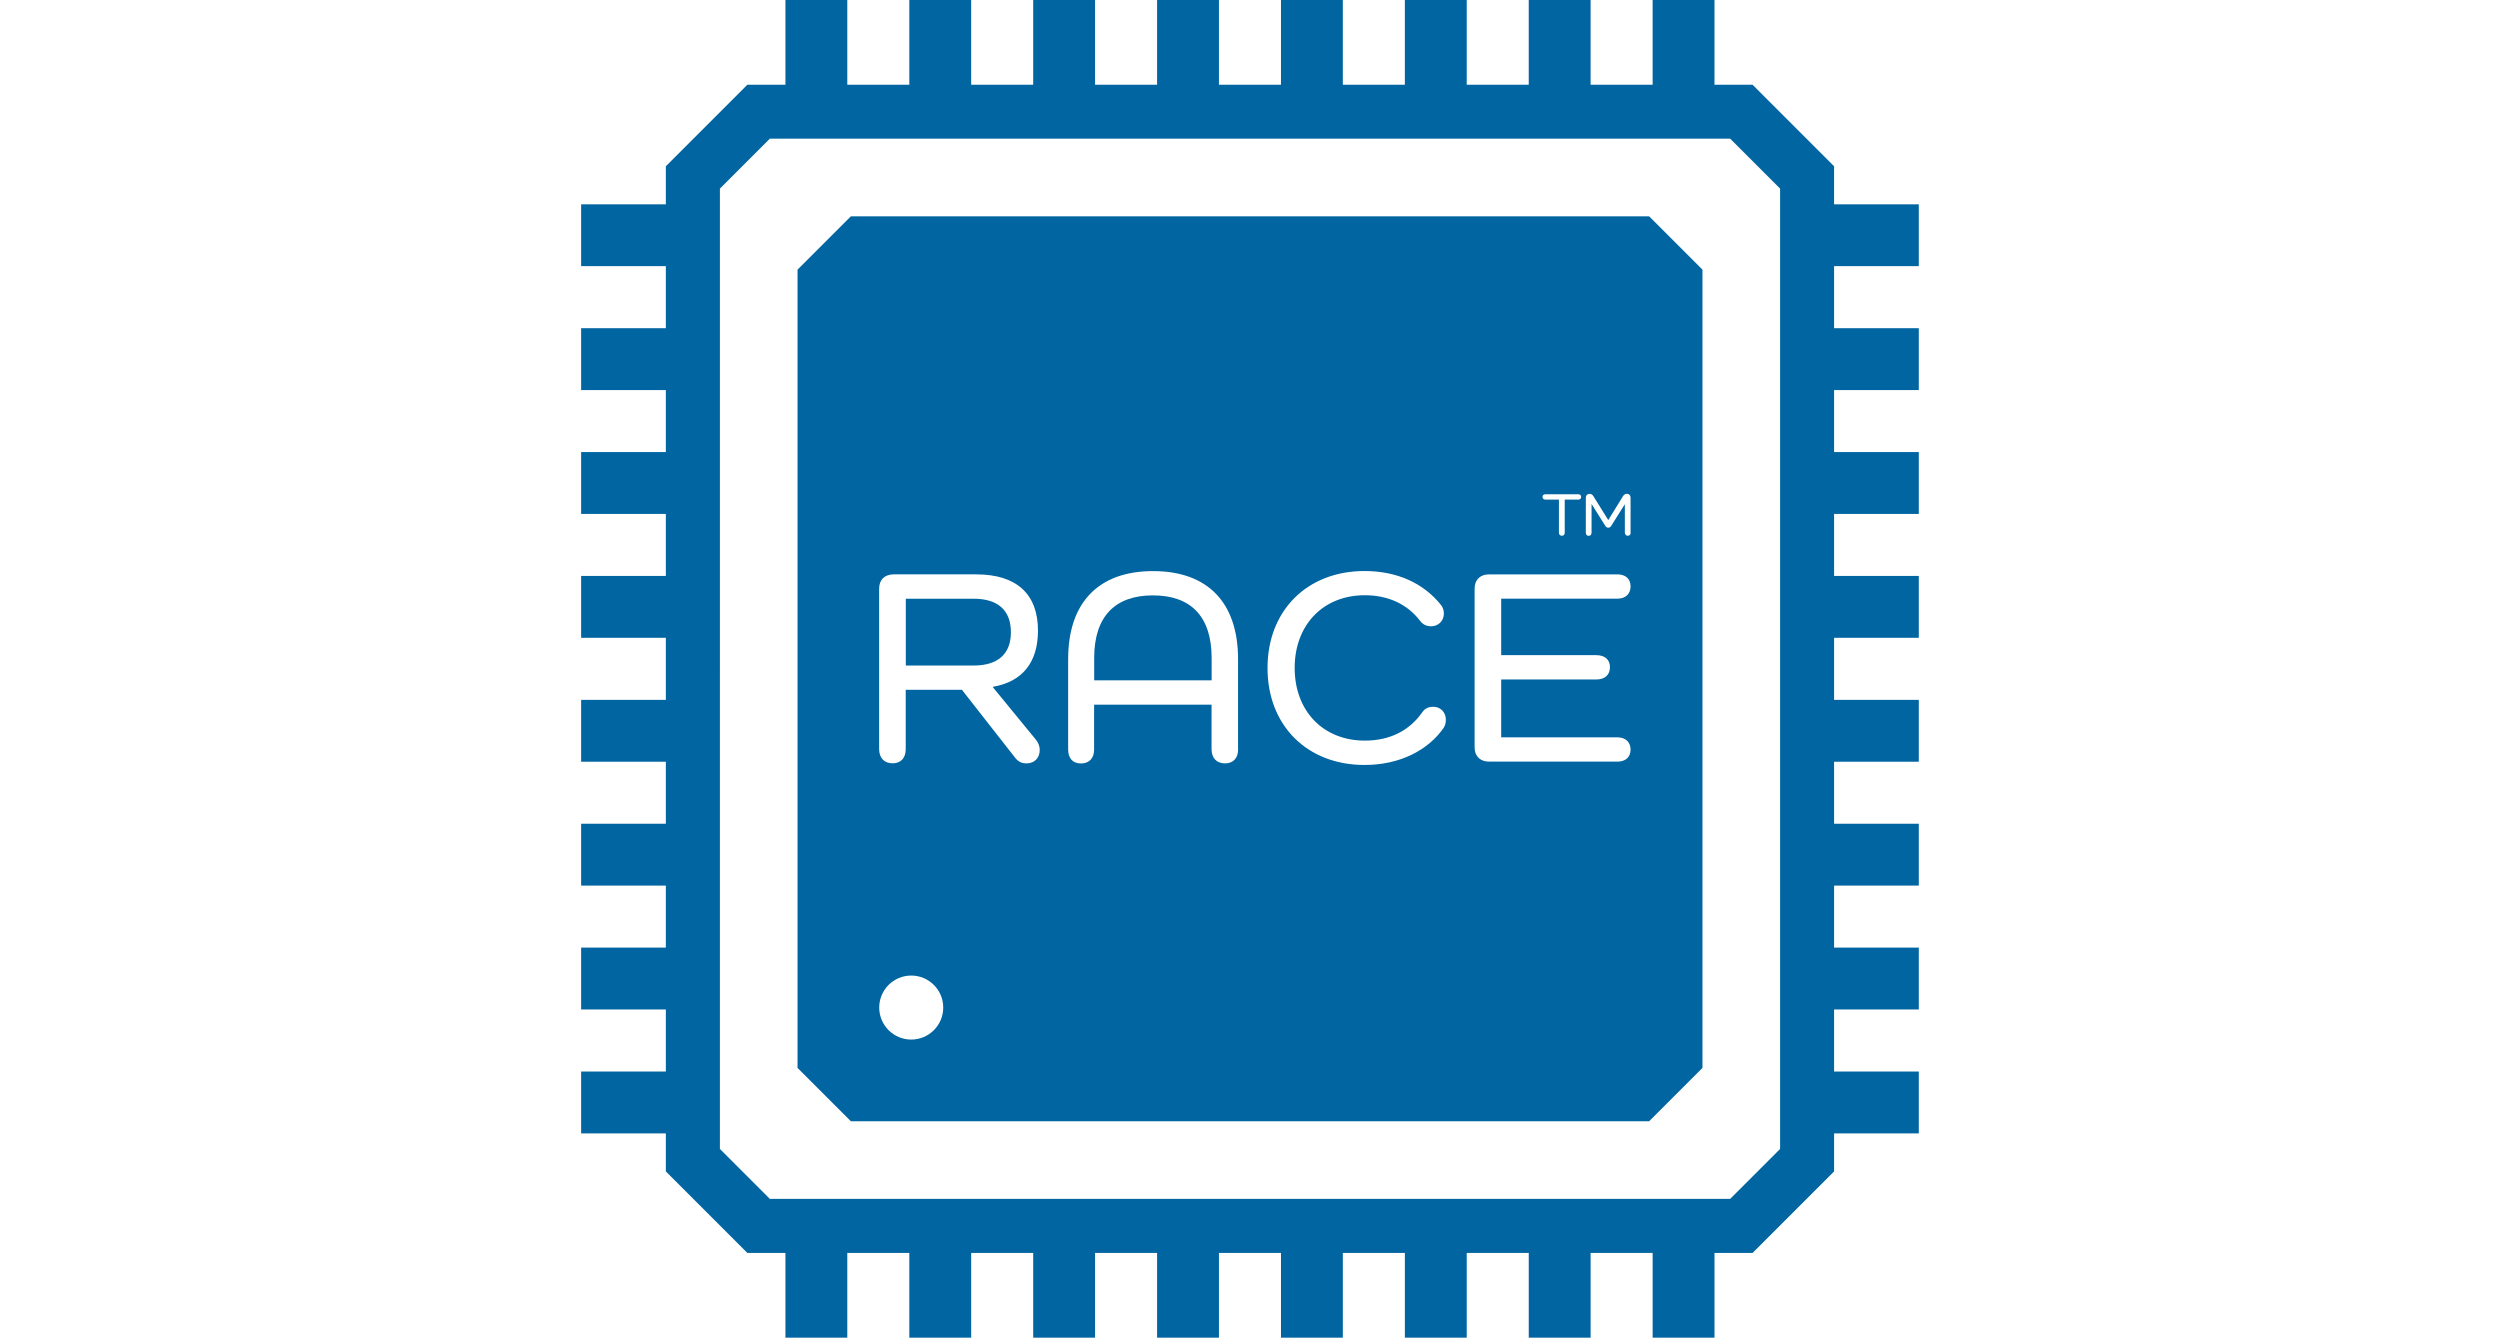
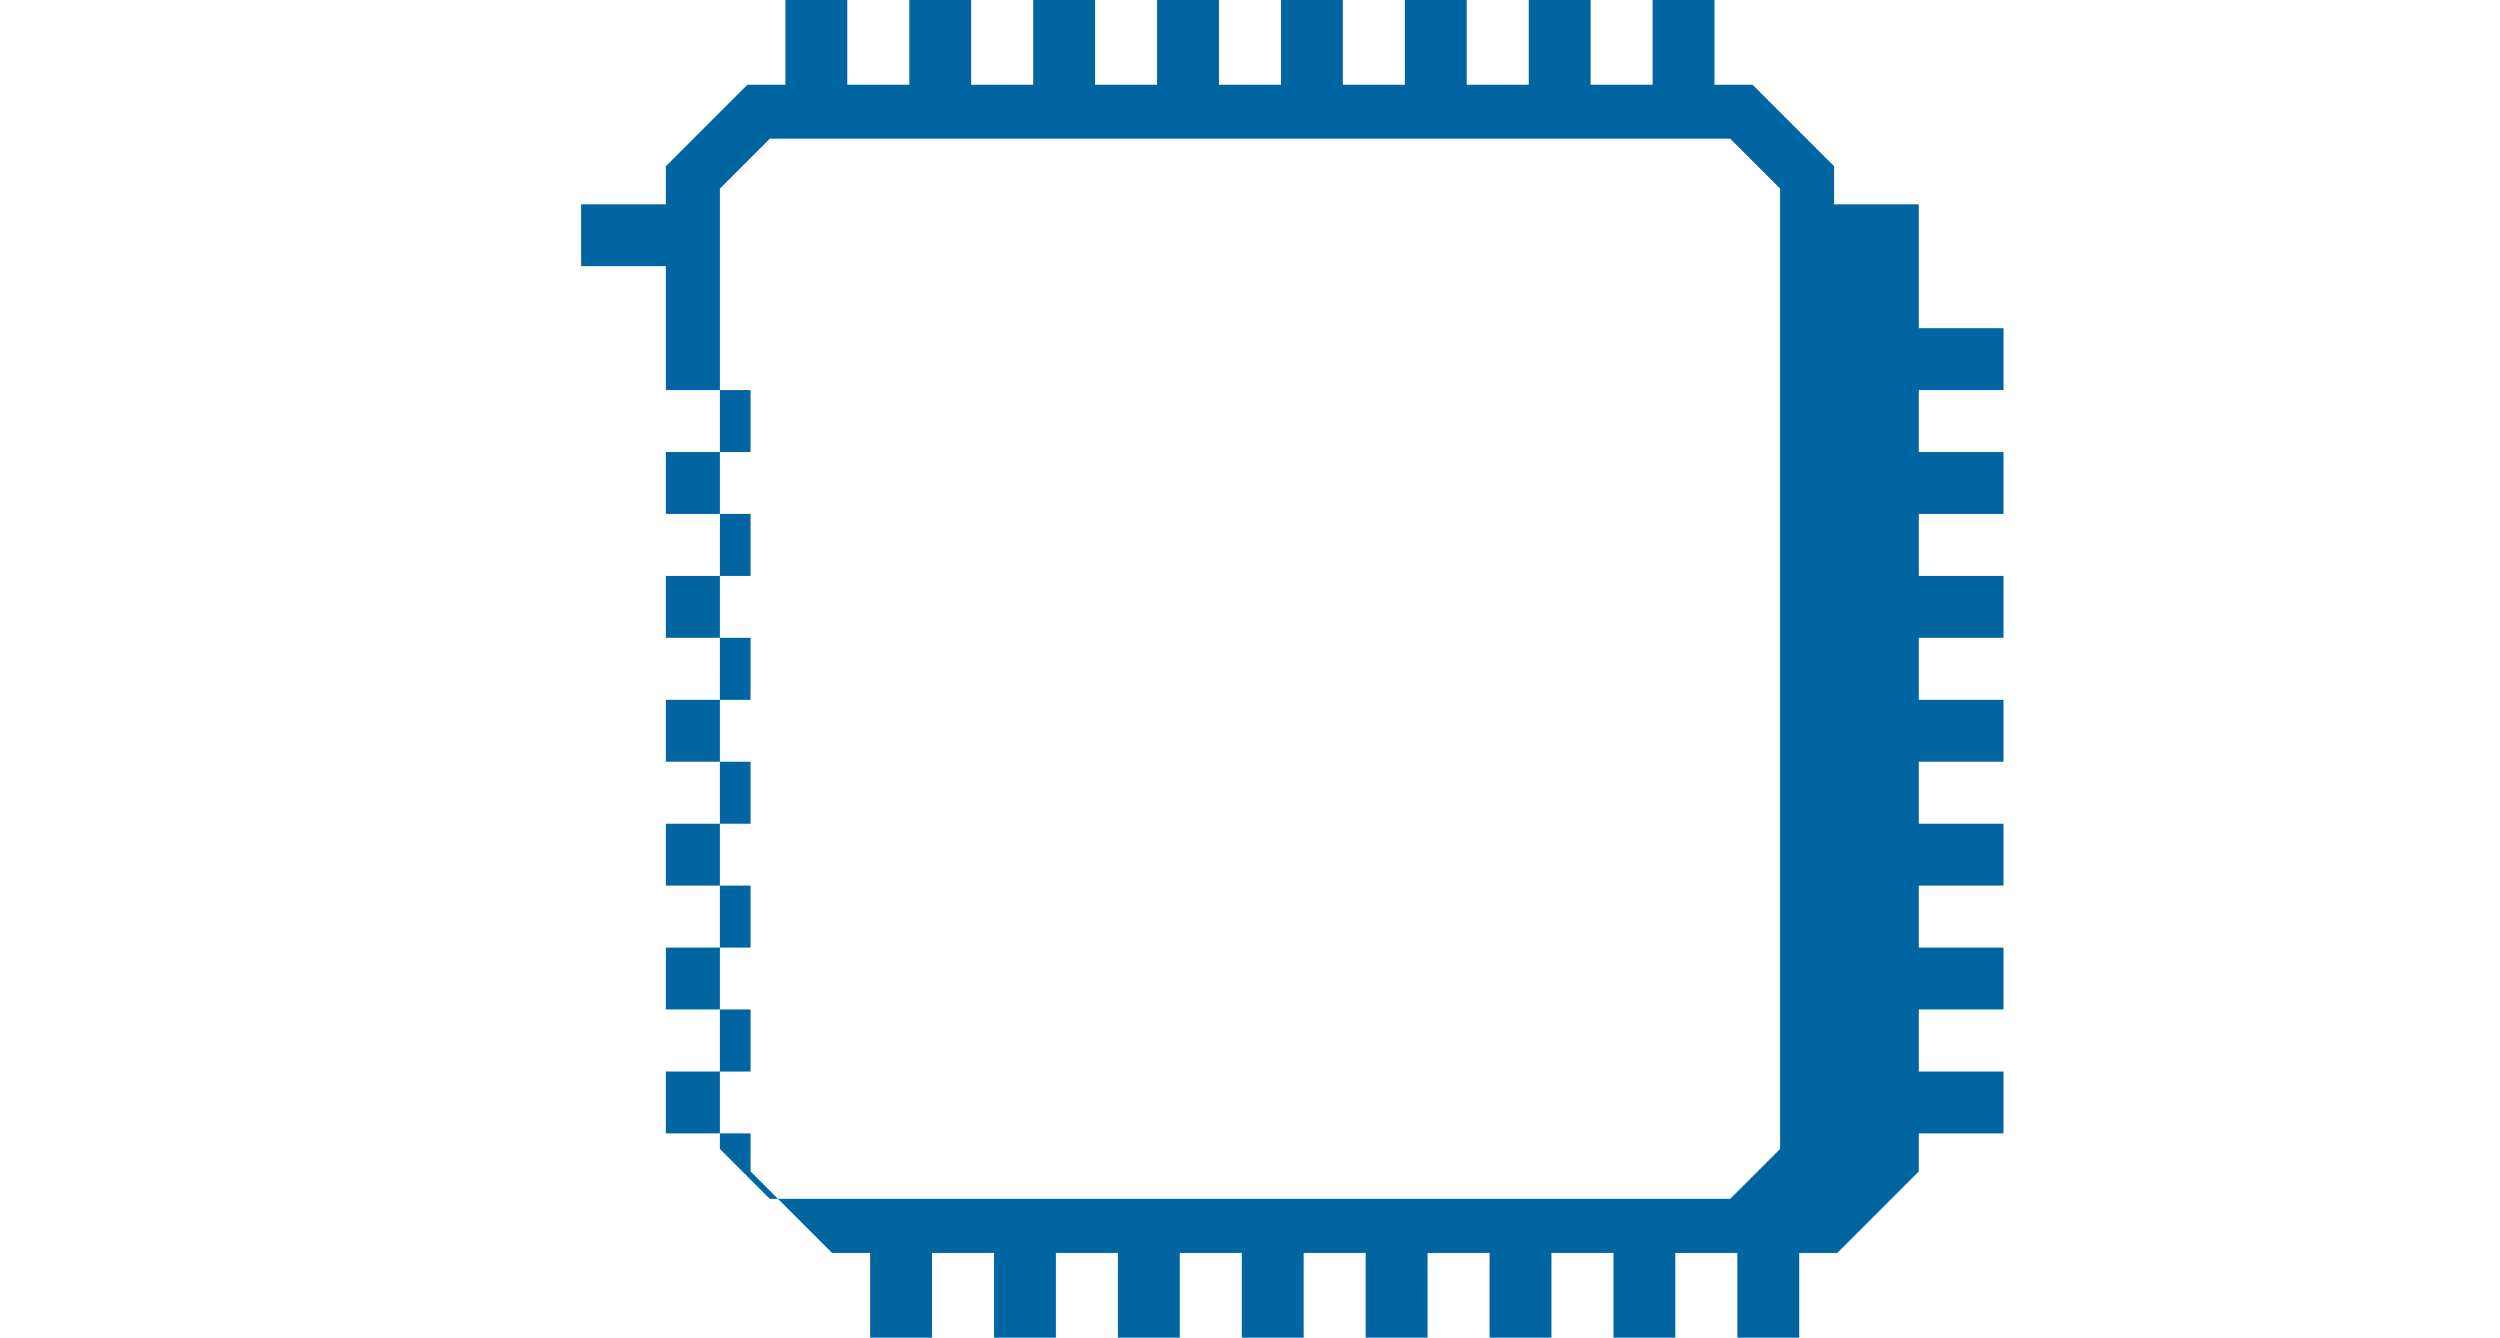
<svg xmlns="http://www.w3.org/2000/svg" id="Layer_1" data-name="Layer 1" viewBox="0 0 314 168">
  <defs>
    <style> .cls-1 { fill: #0065a1; stroke-width: 0px; } </style>
  </defs>
-   <path class="cls-1" d="M144.8,74.78c-4.77,0-7.37,2.67-7.37,7.86v2.81h14.75v-2.81c0-5.2-2.6-7.86-7.37-7.86Z" />
-   <path class="cls-1" d="M126.97,79.41c0-2.77-1.65-4.21-4.67-4.21h-8.53v8.39h8.53c3.02,0,4.67-1.44,4.67-4.18Z" />
-   <path class="cls-1" d="M241,33.43v-7.77h-10.64v-4.78l-10.24-10.24h-4.78V0h-7.77v10.64h-7.79V0h-7.77v10.64h-7.79V0h-7.77v10.64h-7.79V0h-7.77v10.64h-7.79V0h-7.77v10.64h-7.79V0h-7.77v10.64h-7.79V0h-7.77v10.64h-7.79V0h-7.77v10.64h-4.78l-10.24,10.24v4.78h-10.64v7.77h10.64v7.79h-10.64v7.77h10.64v7.79h-10.64v7.77h10.64v7.79h-10.64v7.77h10.64v7.79h-10.64v7.77h10.64v7.79h-10.64v7.77h10.64v7.79h-10.64v7.77h10.64v7.79h-10.64v7.77h10.64v4.78l10.24,10.24h4.78v10.64h7.77v-10.64h7.79v10.64h7.77v-10.64h7.79v10.64h7.77v-10.64h7.79v10.64h7.77v-10.64h7.79v10.64h7.77v-10.64h7.79v10.64h7.77v-10.64h7.79v10.64h7.77v-10.64h7.79v10.64h7.77v-10.64h4.78l10.24-10.24v-4.78h10.64v-7.77h-10.64v-7.79h10.64v-7.77h-10.64v-7.79h10.64v-7.77h-10.64v-7.79h10.64v-7.77h-10.64v-7.79h10.64v-7.77h-10.64v-7.79h10.64v-7.77h-10.64v-7.79h10.64v-7.77h-10.64v-7.79h10.64ZM223.58,144.31l-6.27,6.27h-120.62l-6.27-6.27V23.69l6.27-6.27h120.62l6.27,6.27v120.62Z" />
-   <path class="cls-1" d="M207.13,27.17h-100.26l-6.7,6.7v100.26l6.7,6.7h100.26l6.7-6.7V33.87l-6.7-6.7ZM194.1,62.08h4.13c.22,0,.36.12.36.33s-.14.34-.36.34h-1.7v4.15c0,.25-.13.39-.36.39s-.37-.15-.37-.39v-4.15h-1.7c-.22,0-.36-.13-.36-.34s.14-.33.36-.33ZM114.45,130.57c-2.22,0-4.02-1.8-4.02-4.02s1.8-4.02,4.02-4.02,4.02,1.8,4.02,4.02-1.8,4.02-4.02,4.02ZM128.93,95.88c-.67,0-1.09-.25-1.51-.81l-6.6-8.43h-7.06v7.44c0,1.12-.6,1.79-1.65,1.79s-1.69-.67-1.69-1.79v-20.15c0-1.12.7-1.79,1.83-1.79h10.36c5.06,0,7.76,2.46,7.76,7.06,0,3.97-1.93,6.42-5.65,7.06v.07l5.41,6.6c.32.42.46.84.46,1.26,0,1.02-.67,1.69-1.65,1.69ZM155.51,94.09c0,1.12-.6,1.79-1.65,1.79s-1.69-.67-1.69-1.79v-5.58h-14.75v5.62c0,1.09-.6,1.76-1.65,1.76s-1.61-.67-1.61-1.76v-11.34c0-7.16,3.86-11.06,10.67-11.06s10.67,3.9,10.67,11.06v11.3ZM181.35,91.38c-1.93,2.81-5.48,4.7-9.97,4.7-7.2,0-12.18-4.95-12.18-12.18s4.99-12.18,12.18-12.18c4.11,0,7.44,1.54,9.62,4.28.21.28.35.63.35,1.05,0,.95-.7,1.61-1.61,1.61-.6,0-1.05-.25-1.37-.67-1.54-2.04-3.93-3.23-6.95-3.23-5.23,0-8.81,3.72-8.81,9.13s3.58,9.13,8.81,9.13c3.16,0,5.62-1.26,7.23-3.58.32-.46.77-.67,1.37-.67.95,0,1.58.74,1.58,1.61,0,.39-.07.7-.25.98ZM200.52,82.29c1.05,0,1.69.56,1.69,1.51s-.63,1.54-1.69,1.54h-11.97v7.27h14.6c1.02,0,1.65.6,1.65,1.54s-.63,1.51-1.65,1.51h-16.11c-1.12,0-1.83-.67-1.83-1.79v-19.94c0-1.12.7-1.79,1.83-1.79h16.11c1.02,0,1.65.56,1.65,1.51s-.63,1.54-1.65,1.54h-14.6v7.09h11.97ZM204.81,66.9c0,.25-.14.39-.36.39s-.37-.15-.37-.39v-3.54h-.02l-1.7,2.7c-.09.15-.22.22-.36.22-.15,0-.27-.07-.36-.21l-1.72-2.74h-.02v3.58c0,.24-.13.39-.36.39s-.36-.15-.36-.39v-4.38c0-.29.17-.5.48-.5.19,0,.35.09.47.29l1.87,3,1.85-3c.12-.19.29-.3.49-.3.29,0,.46.21.46.49v4.38Z" />
+   <path class="cls-1" d="M241,33.43v-7.77h-10.64v-4.78l-10.24-10.24h-4.78V0h-7.77v10.64h-7.79V0h-7.77v10.64h-7.79V0h-7.77v10.64h-7.79V0h-7.77v10.64h-7.79V0h-7.77v10.64h-7.79V0h-7.77v10.64h-7.79V0h-7.77v10.64h-7.79V0h-7.77v10.64h-4.78l-10.24,10.24v4.78h-10.64v7.77h10.64v7.79v7.77h10.64v7.79h-10.64v7.77h10.64v7.79h-10.64v7.77h10.64v7.79h-10.64v7.77h10.64v7.79h-10.64v7.77h10.64v7.79h-10.64v7.77h10.64v7.79h-10.64v7.77h10.64v4.78l10.24,10.24h4.78v10.64h7.77v-10.64h7.79v10.64h7.77v-10.64h7.79v10.64h7.77v-10.64h7.79v10.64h7.77v-10.64h7.79v10.64h7.77v-10.64h7.79v10.64h7.77v-10.64h7.79v10.64h7.77v-10.64h7.79v10.64h7.77v-10.64h4.78l10.24-10.24v-4.78h10.64v-7.77h-10.64v-7.79h10.64v-7.77h-10.64v-7.79h10.64v-7.77h-10.64v-7.79h10.64v-7.77h-10.64v-7.79h10.64v-7.77h-10.64v-7.79h10.64v-7.77h-10.64v-7.79h10.64v-7.77h-10.64v-7.79h10.64ZM223.58,144.31l-6.27,6.27h-120.62l-6.27-6.27V23.69l6.27-6.27h120.62l6.27,6.27v120.62Z" />
</svg>